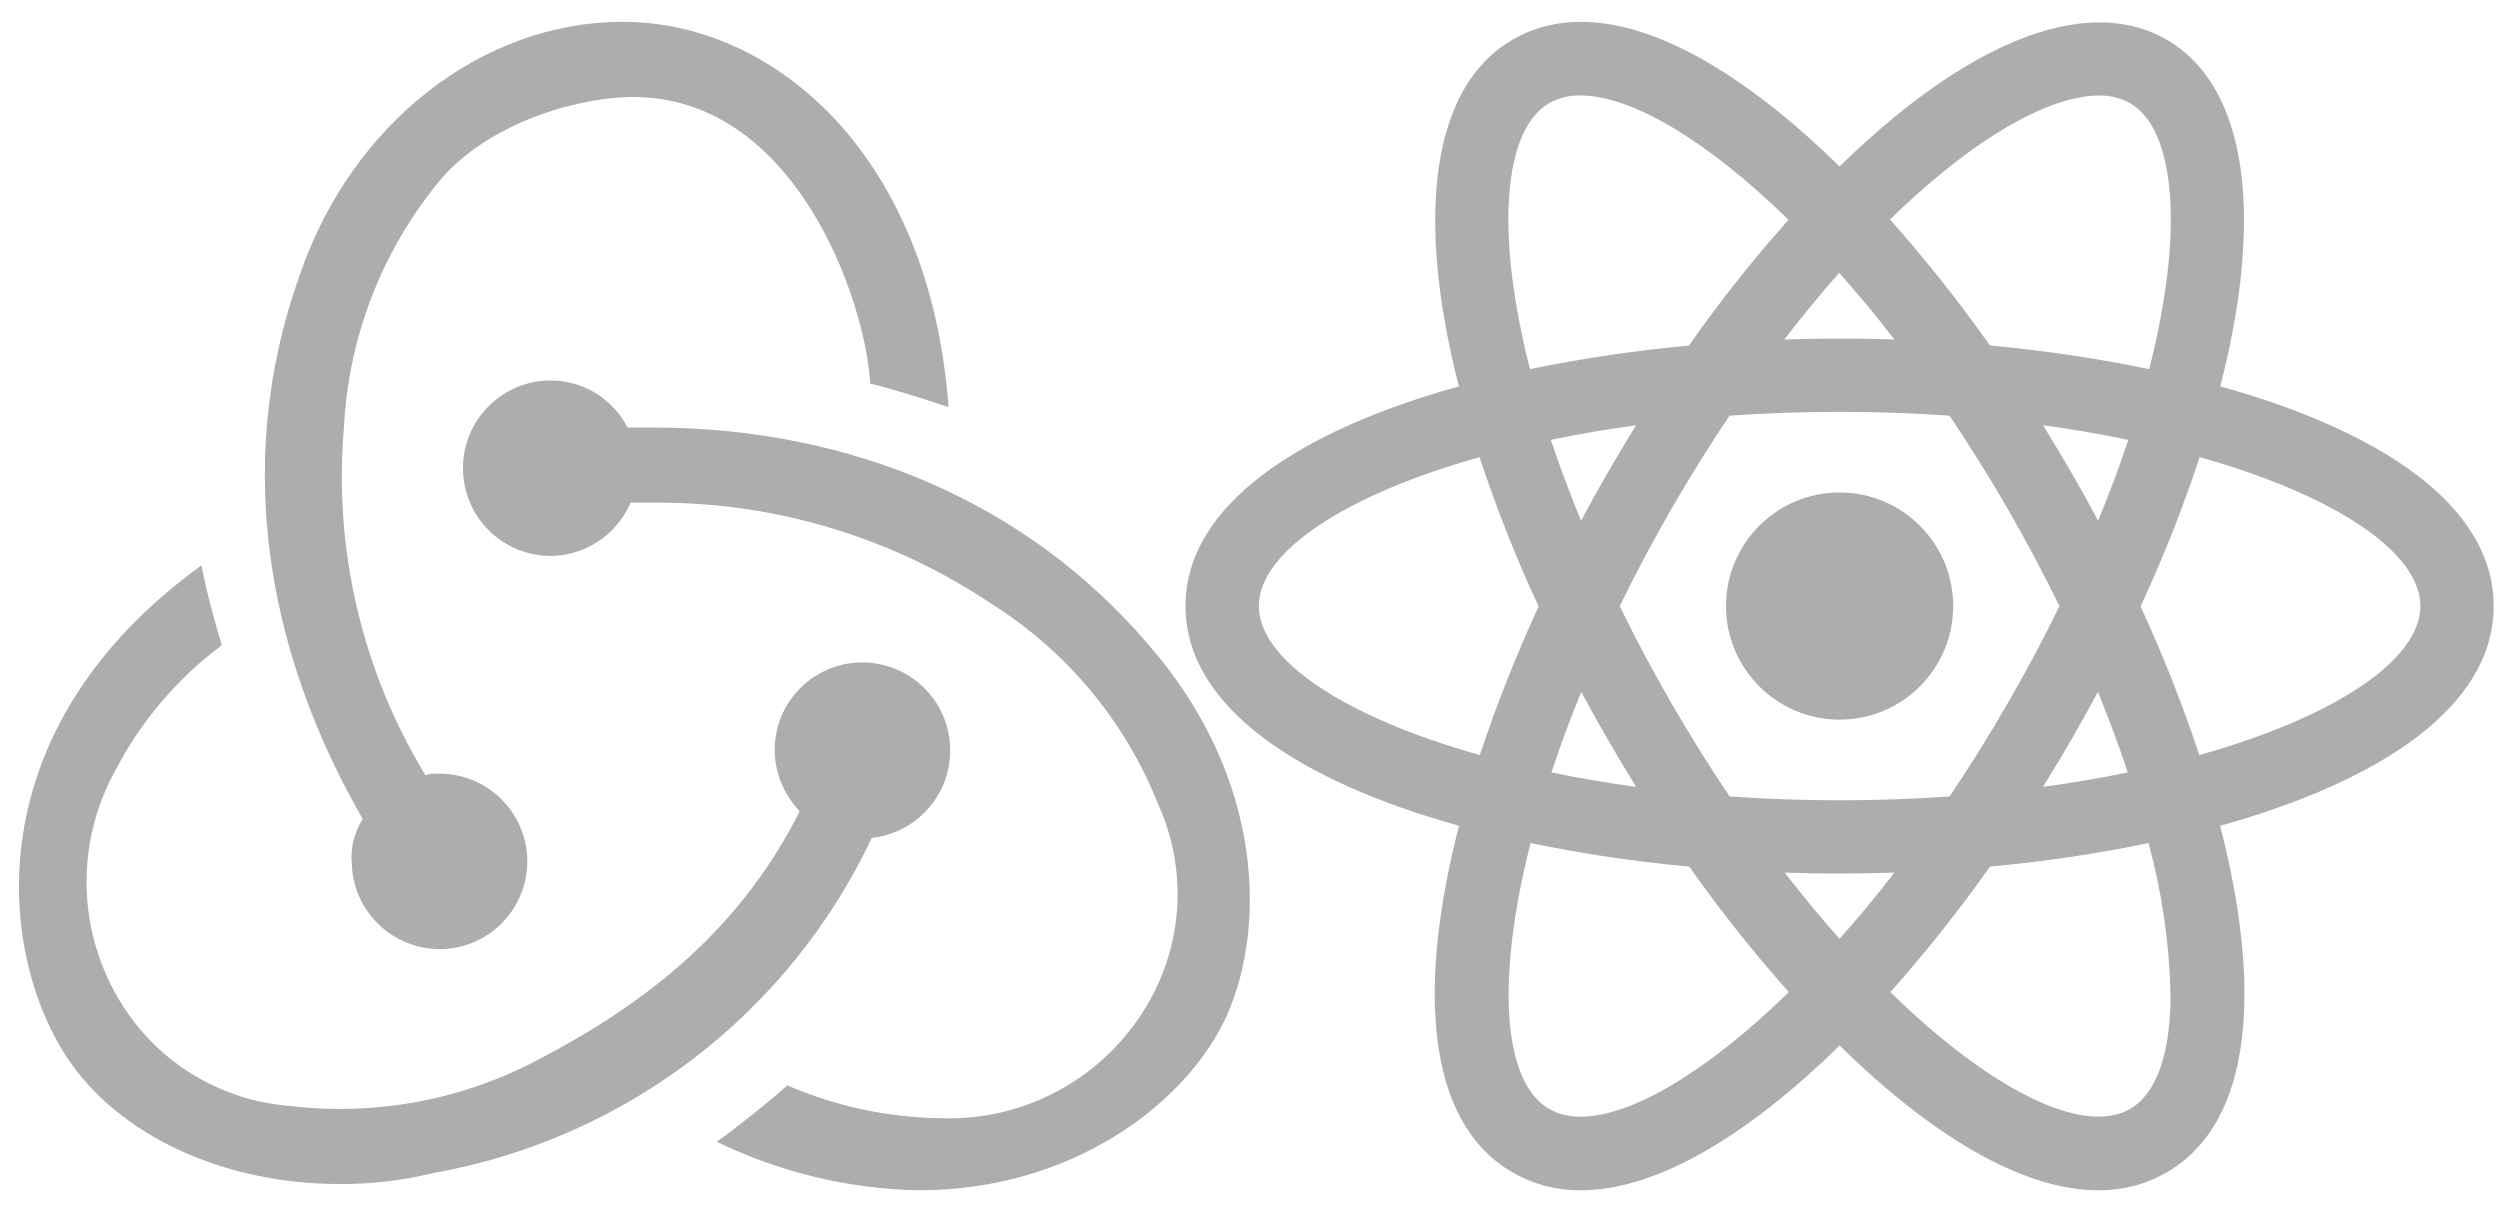
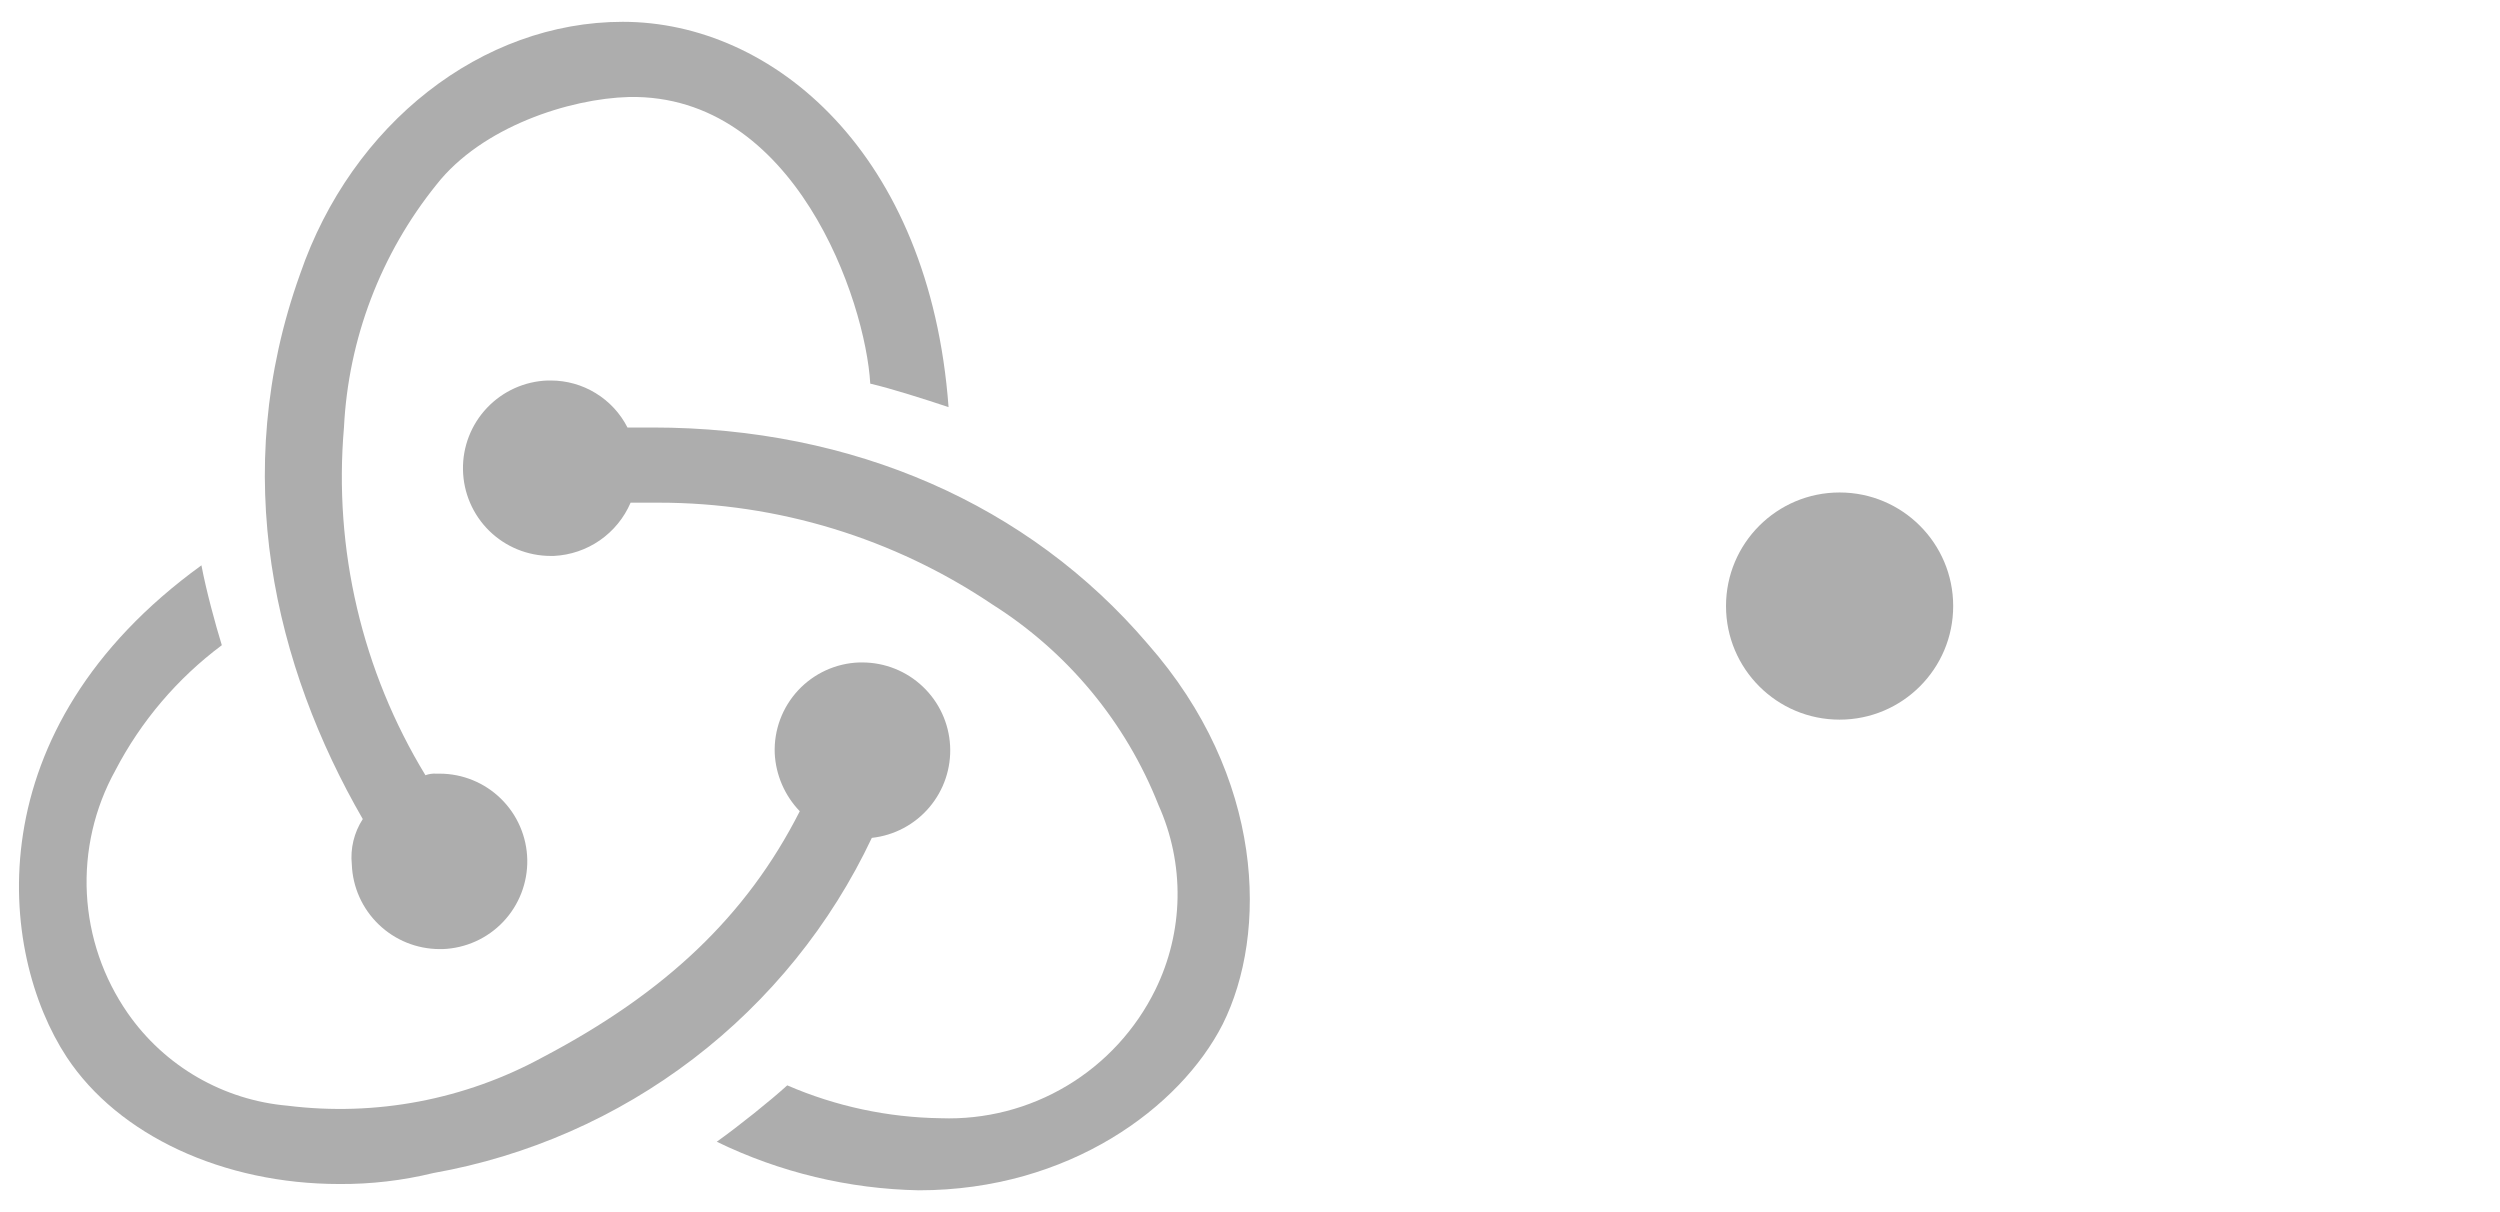
<svg xmlns="http://www.w3.org/2000/svg" width="99" height="48" viewBox="0 0 99 48" fill="none">
  <path d="M34.524 33.18C35.41 33.083 36.224 32.651 36.8 31.972C37.377 31.293 37.672 30.419 37.624 29.53C37.576 28.641 37.19 27.804 36.544 27.191C35.899 26.577 35.043 26.235 34.152 26.233H34.028C33.572 26.248 33.123 26.354 32.707 26.543C32.292 26.733 31.918 27.002 31.607 27.336C31.296 27.671 31.053 28.063 30.894 28.491C30.735 28.919 30.662 29.374 30.679 29.83C30.721 30.69 31.074 31.505 31.671 32.125C29.562 36.281 26.337 39.32 21.499 41.863C18.413 43.548 14.877 44.22 11.389 43.786C10.13 43.677 8.912 43.292 7.818 42.66C6.725 42.028 5.784 41.163 5.062 40.127C4.09 38.73 3.528 37.09 3.44 35.39C3.353 33.691 3.742 32.002 4.566 30.512C5.58 28.562 7.022 26.866 8.784 25.55C8.535 24.744 8.163 23.38 7.977 22.387C-1.017 28.9 -0.086 37.708 2.643 41.863C4.69 44.965 8.846 46.887 13.435 46.887C14.689 46.896 15.939 46.75 17.157 46.453C20.902 45.789 24.433 44.237 27.454 41.928C30.476 39.618 32.9 36.619 34.524 33.18Z" fill="#ADADAD" />
  <path d="M45.441 25.488C40.727 19.968 33.78 16.929 25.841 16.929H24.848C24.563 16.368 24.128 15.898 23.591 15.57C23.055 15.241 22.438 15.068 21.809 15.068H21.685C20.774 15.1 19.913 15.489 19.286 16.15C18.659 16.811 18.317 17.692 18.334 18.602C18.35 19.513 18.723 20.381 19.373 21.02C20.023 21.658 20.898 22.015 21.809 22.015H21.933C22.586 21.983 23.217 21.769 23.755 21.396C24.292 21.023 24.714 20.507 24.972 19.906H26.089C30.796 19.905 35.396 21.309 39.3 23.938C42.278 25.82 44.581 28.601 45.875 31.877C46.394 33.031 46.652 34.285 46.631 35.55C46.609 36.816 46.309 38.06 45.751 39.196C44.976 40.773 43.762 42.093 42.254 42.995C40.746 43.898 39.01 44.345 37.253 44.282C35.161 44.253 33.095 43.811 31.175 42.98C30.493 43.6 29.252 44.593 28.384 45.213C30.88 46.426 33.61 47.082 36.385 47.136C42.34 47.136 46.743 43.848 48.418 40.561C50.217 36.963 50.093 30.761 45.441 25.488Z" fill="#ADADAD" />
  <path d="M13.932 34.234C13.966 35.133 14.347 35.983 14.995 36.607C15.642 37.232 16.506 37.581 17.405 37.584H17.529C18.439 37.551 19.301 37.163 19.927 36.502C20.554 35.841 20.896 34.96 20.88 34.049C20.864 33.138 20.49 32.27 19.84 31.632C19.191 30.994 18.316 30.636 17.405 30.637H17.281C17.134 30.627 16.986 30.648 16.847 30.699C14.335 26.569 13.205 21.745 13.621 16.929C13.795 13.418 15.076 10.053 17.281 7.315C19.08 5.02 22.553 3.903 24.91 3.841C31.485 3.717 34.276 11.905 34.462 15.192C35.269 15.378 36.633 15.812 37.563 16.122C36.819 6.074 30.617 0.864 24.662 0.864C19.08 0.864 13.932 4.896 11.885 10.85C9.032 18.79 10.892 26.419 14.366 32.435C14.02 32.968 13.867 33.603 13.932 34.234Z" fill="#ADADAD" />
-   <path d="M98.749 24C98.749 19.983 94.204 17.049 87.924 15.3C88.171 14.339 88.37 13.405 88.522 12.499C88.738 11.256 88.852 9.997 88.862 8.735C88.862 5.223 87.814 2.733 85.797 1.57C83.121 0.023 79.276 1.126 74.972 4.675C74.264 5.258 73.553 5.9 72.845 6.59C68.19 2.028 63.375 -0.439 59.899 1.57C57.22 3.114 56.254 6.997 57.173 12.499C57.324 13.404 57.524 14.338 57.771 15.3C51.491 17.049 46.947 19.983 46.947 24C46.947 28.017 51.494 30.953 57.777 32.7C56.149 39.015 56.419 44.422 59.899 46.43C60.722 46.903 61.657 47.147 62.606 47.136C65.674 47.136 69.307 44.875 72.848 41.404C76.388 44.875 80.022 47.136 83.089 47.136C83.563 47.138 84.035 47.08 84.494 46.964C84.95 46.846 85.389 46.666 85.797 46.43C89.277 44.422 89.546 39.016 87.918 32.7C94.201 30.953 98.749 28.017 98.749 24ZM76.818 6.915C79.285 4.881 81.522 3.784 83.109 3.784C83.541 3.772 83.967 3.876 84.346 4.083C85.855 4.954 86.345 7.919 85.66 12.02C85.521 12.859 85.335 13.726 85.109 14.617C83.026 14.188 80.921 13.876 78.803 13.683C77.578 11.946 76.257 10.28 74.844 8.691C75.503 8.05 76.162 7.455 76.818 6.915ZM62.618 27.398C62.957 28.031 63.309 28.664 63.674 29.296C64.037 29.923 64.409 30.544 64.791 31.16C63.622 31 62.504 30.809 61.437 30.588C61.776 29.558 62.17 28.494 62.618 27.398ZM61.413 17.418C62.484 17.195 63.609 17.002 64.789 16.84C64.411 17.45 64.04 18.071 63.674 18.704C63.309 19.336 62.953 19.976 62.609 20.622C62.165 19.537 61.765 18.466 61.413 17.418ZM64.141 24.003C64.757 22.741 65.439 21.452 66.187 20.155C66.924 18.875 67.697 17.642 68.489 16.46C69.891 16.362 71.347 16.309 72.848 16.309C74.345 16.309 75.799 16.362 77.201 16.46C77.987 17.624 78.756 18.856 79.508 20.155C80.257 21.452 80.939 22.741 81.554 24.003C80.933 25.28 80.248 26.566 79.508 27.845C78.759 29.142 77.99 30.374 77.201 31.54C75.799 31.638 74.345 31.691 72.848 31.691C71.35 31.691 69.896 31.638 68.497 31.54C67.708 30.376 66.938 29.145 66.187 27.845C65.447 26.565 64.762 25.28 64.141 24.003ZM82.021 29.296C82.387 28.664 82.739 28.031 83.078 27.398C83.525 28.492 83.918 29.556 84.259 30.588C83.194 30.808 82.076 30.999 80.904 31.16C81.287 30.544 81.659 29.923 82.021 29.296ZM83.086 20.622C82.741 19.975 82.386 19.335 82.021 18.704C81.659 18.077 81.286 17.456 80.904 16.84C82.082 17 83.211 17.195 84.282 17.418C83.931 18.466 83.53 19.537 83.086 20.622ZM75.021 13.445C74.296 13.419 73.571 13.406 72.848 13.407C72.119 13.407 71.389 13.42 70.657 13.445C71.373 12.516 72.099 11.634 72.833 10.807C73.562 11.623 74.293 12.505 75.021 13.445ZM61.35 4.083C61.73 3.874 62.158 3.77 62.592 3.781C64.588 3.781 67.58 5.537 70.825 8.703C69.414 10.286 68.096 11.95 66.878 13.686C64.765 13.878 62.664 14.189 60.586 14.617C60.36 13.727 60.174 12.859 60.035 12.02C59.35 7.919 59.84 4.954 61.35 4.083ZM58.601 29.9C53.198 28.382 49.849 26.119 49.849 24C49.849 21.884 53.192 19.621 58.59 18.103C59.254 20.117 60.035 22.091 60.929 24.015C60.045 25.932 59.268 27.897 58.601 29.9ZM62.592 44.219C62.158 44.23 61.73 44.126 61.35 43.917C59.513 42.858 59.225 38.827 60.612 33.385C62.686 33.815 64.783 34.126 66.893 34.317C68.113 36.047 69.43 37.706 70.837 39.288C67.589 42.457 64.591 44.222 62.592 44.219ZM70.674 34.555C71.4 34.581 72.124 34.594 72.848 34.593C73.57 34.593 74.296 34.581 75.019 34.555C74.299 35.489 73.57 36.363 72.848 37.175C72.125 36.366 71.397 35.489 70.674 34.555ZM85.954 39.39C85.954 41.694 85.408 43.305 84.346 43.917C82.512 44.976 78.875 43.209 74.859 39.288C76.266 37.706 77.582 36.047 78.803 34.317C80.912 34.126 83.009 33.815 85.083 33.385C85.616 35.344 85.908 37.36 85.954 39.39ZM87.094 29.9C86.428 27.897 85.651 25.932 84.767 24.015C85.661 22.091 86.442 20.117 87.106 18.103C92.504 19.621 95.847 21.884 95.847 24C95.847 26.119 92.498 28.382 87.094 29.9Z" fill="#ADADAD" />
  <path d="M72.848 28.498C75.332 28.498 77.346 26.484 77.346 24C77.346 21.516 75.332 19.502 72.848 19.502C70.363 19.502 68.35 21.516 68.35 24C68.35 26.484 70.363 28.498 72.848 28.498Z" fill="#ADADAD" />
</svg>